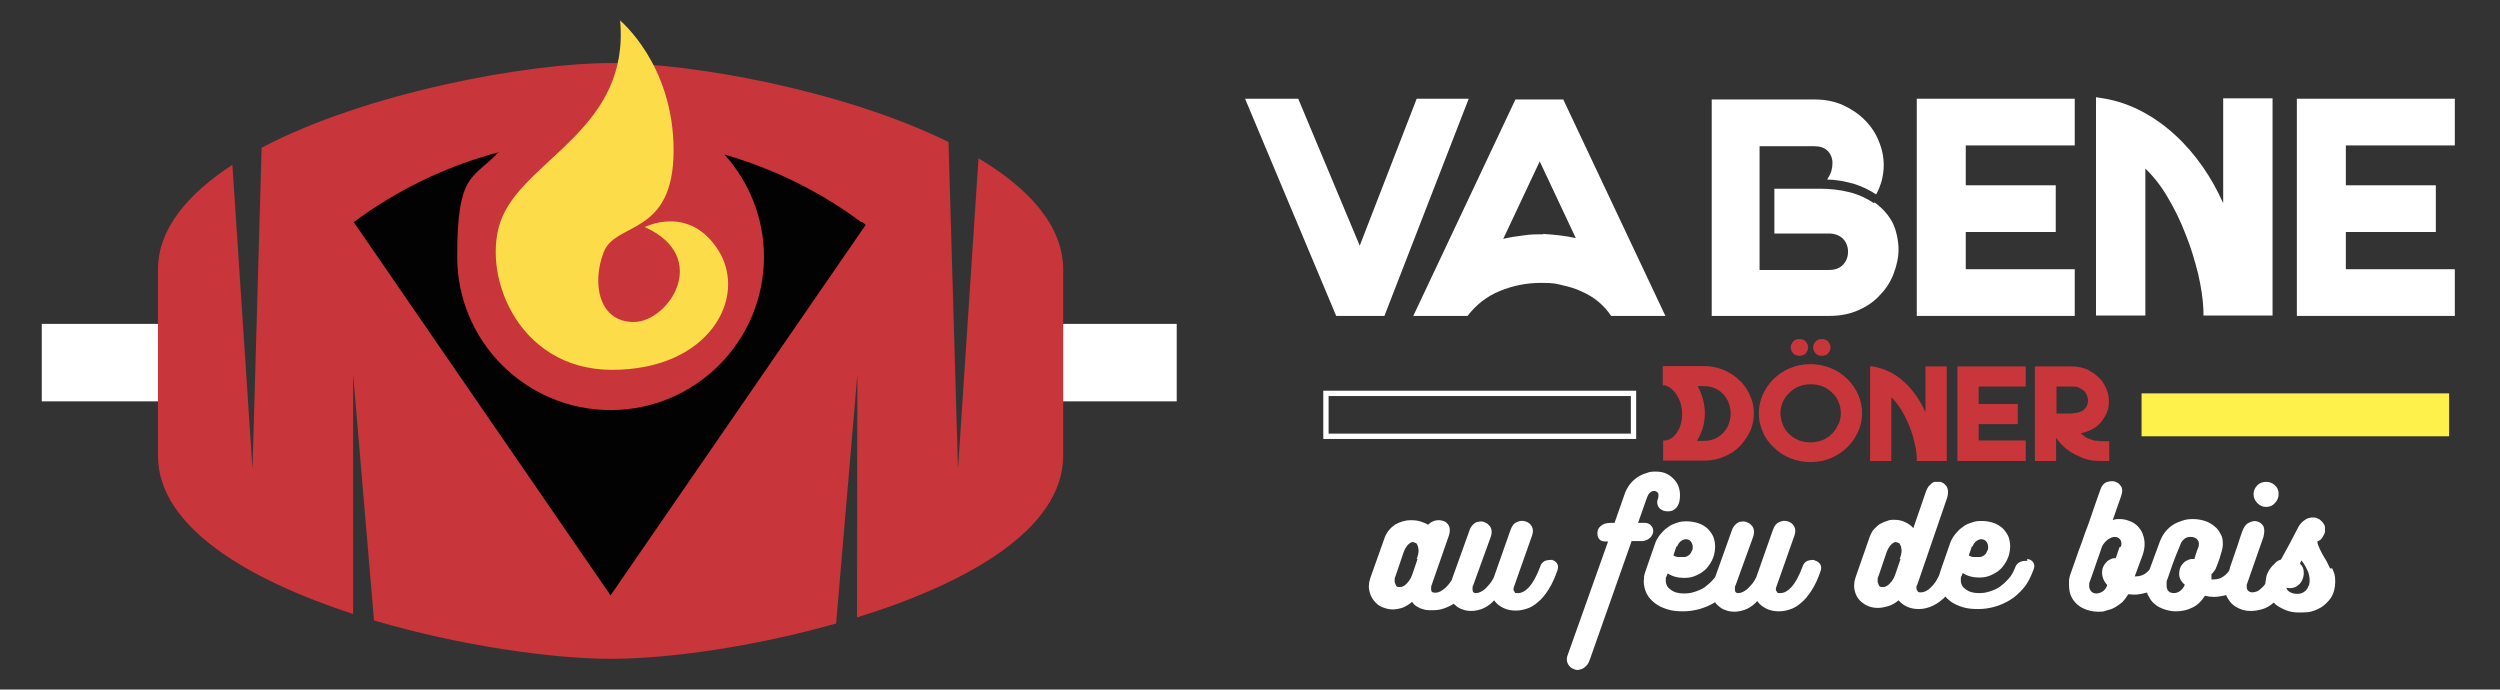
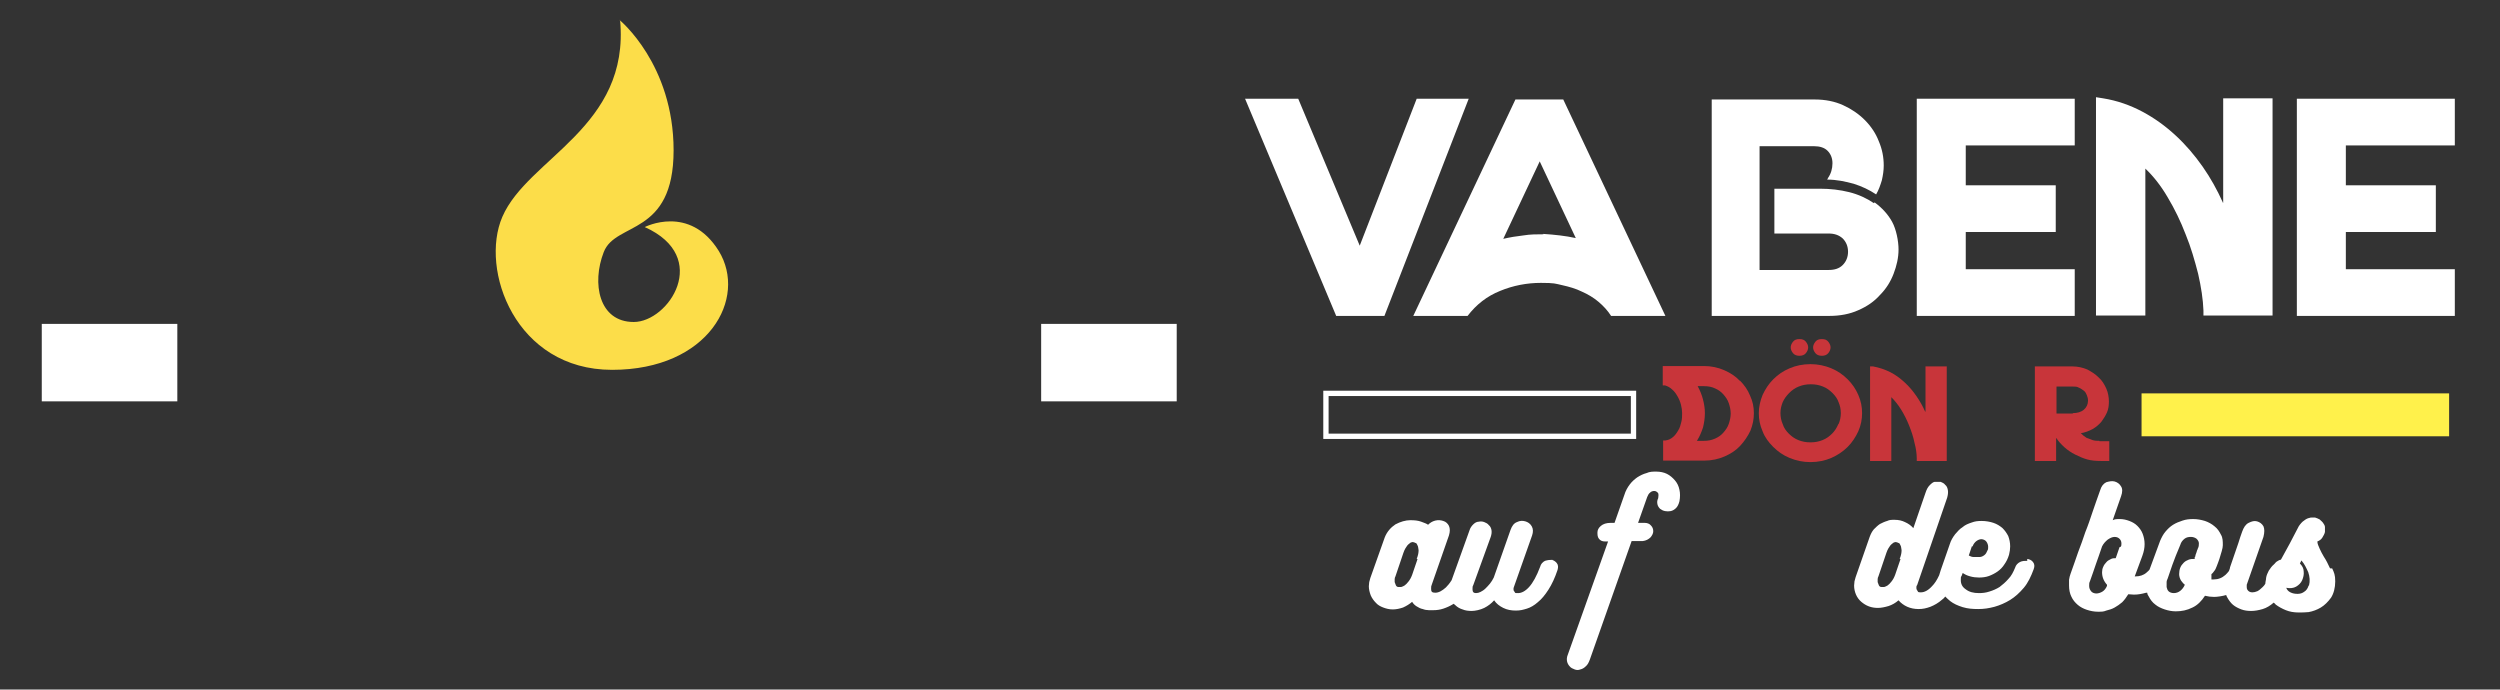
<svg xmlns="http://www.w3.org/2000/svg" id="Calque_2" data-name="Calque 2" version="1.1" viewBox="0 0 658.4 181.6">
  <rect x="0" y="0" width="658.4" height="181.6" fill="#333333" stroke="none" />
  <defs>
    <style>
      .cls-1 {
        fill: none;
        stroke: #fff;
        stroke-miterlimit: 10;
      }

      .cls-2 {
        fill: #020202;
      }

      .cls-2, .cls-3, .cls-4, .cls-5, .cls-6 {
        stroke-width: 0px;
      }

      .cls-3 {
        fill: #fff14b;
      }

      .cls-4 {
        fill: #c8353a;
      }

      .cls-5 {
        fill: #fcdd49;
      }

      .cls-6 {
        fill: #fff;
      }
    </style>
  </defs>
  <g>
    <polygon class="cls-6" points="373.1 26 358.1 64.7 341.9 26 327.9 26 351.9 83.2 364.6 83.2 386.8 26 373.1 26" />
    <path class="cls-6" d="M399.1,26.2l-26.9,57h14.3c2.3-3,5.1-5.2,8.6-6.6,3.4-1.4,7-2.1,10.7-2.1s3.8.2,5.6.6c1.8.4,3.6.9,5.2,1.7,1.6.7,3.1,1.6,4.4,2.7s2.4,2.3,3.3,3.7h14.3l-26.9-57h-12.8.2ZM406.5,61.7c-1.7,0-3.5,0-5.3.3-1.8.2-3.6.5-5.3.9l9.6-20.4,9.5,20.2c-2.7-.6-5.6-.9-8.6-1.1h0Z" />
    <path class="cls-6" d="M493.5,53.5c-1.9-1.3-4.1-2.3-6.5-2.9-2.4-.6-5-.9-7.6-.9h-12.1v11.8h14.3c1.5,0,2.7.4,3.7,1.3.9.9,1.4,2.1,1.4,3.5s-.5,2.6-1.4,3.5-2.1,1.3-3.7,1.3h-18.2v-32.6h14.3c1.6,0,2.8.4,3.6,1.2.8.8,1.3,1.9,1.3,3.3s-.4,2.8-1.2,3.9h0c0,0,0,.2-.1.2,0,0,0,0-.1.2,2.5,0,4.8.5,7,1.1,2.2.7,4.1,1.6,5.9,2.8.7-1.2,1.1-2.4,1.5-3.7.3-1.3.5-2.6.5-3.9,0-2.2-.4-4.3-1.3-6.4-.8-2.1-2.1-4-3.7-5.6s-3.5-2.9-5.7-3.9-4.7-1.5-7.5-1.5h-27.1v57h31c2.8,0,5.4-.5,7.6-1.5,2.3-1,4.2-2.3,5.7-4,1.6-1.6,2.8-3.5,3.6-5.6.8-2.1,1.3-4.2,1.3-6.4s-.6-5.3-1.7-7.3-2.7-3.7-4.6-5.1l-.2.2Z" />
    <polygon class="cls-6" points="504.8 83.2 546.4 83.2 546.4 70.9 517.7 70.9 517.7 61.1 541.4 61.1 541.4 48.8 517.7 48.8 517.7 38.3 546.4 38.3 546.4 26 504.8 26 504.8 83.2" />
    <path class="cls-6" d="M585.4,53.3c-1.5-3.3-3.2-6.4-5.3-9.4-2.1-3-4.5-5.8-7.1-8.2-2.7-2.5-5.6-4.6-8.8-6.3-3.2-1.7-6.6-2.9-10.3-3.5l-1.9-.3v57.5h13v-38.7c2.1,2,4.1,4.5,5.9,7.6,1.8,3,3.4,6.3,4.7,9.7,1.4,3.4,2.4,6.9,3.3,10.4.8,3.5,1.3,6.8,1.4,9.7v1.3h18.2V25.9h-13v27.5h-.1Z" />
    <polygon class="cls-6" points="646.5 38.3 646.5 26 604.9 26 604.9 83.2 646.5 83.2 646.5 70.9 617.8 70.9 617.8 61.1 641.5 61.1 641.5 48.8 617.8 48.8 617.8 38.3 646.5 38.3" />
  </g>
  <g>
    <path class="cls-4" d="M458.2,100.3c-1.1-1.2-2.5-2.1-4.1-2.8-1.6-.7-3.4-1.1-5.3-1.1h-10.9v5.1h.6c.7.2,1.4.6,1.9,1.1.6.5,1,1.1,1.4,1.8.4.7.7,1.4.9,2.2.2.8.3,1.5.3,2.2s0,1.5-.2,2.3-.4,1.6-.8,2.2c-.4.7-.8,1.3-1.4,1.8s-1.2.8-2,.9h-.6v5.3h10.9c1.9,0,3.7-.4,5.3-1.1,1.6-.7,3-1.6,4.1-2.8s2-2.5,2.7-4c.6-1.5.9-3,.9-4.6s-.3-3.1-1-4.6c-.6-1.5-1.5-2.8-2.7-4h0ZM455.3,111.6c-.3.9-.8,1.6-1.4,2.3-.6.7-1.3,1.2-2.2,1.6-.9.4-1.8.6-2.9.6h-1.9c.7-1.1,1.2-2.3,1.6-3.5.3-1.2.5-2.5.5-3.8s-.2-2.4-.5-3.6-.8-2.4-1.4-3.5h1.7c1.1,0,2.1.2,2.9.6.9.4,1.6.9,2.2,1.6s1.1,1.4,1.4,2.3.5,1.8.5,2.7-.2,1.8-.5,2.7h0Z" />
    <path class="cls-4" d="M473.9,93.7c.7,0,1.3-.2,1.7-.7.4-.5.6-1,.6-1.5s-.2-1-.6-1.5-.9-.7-1.7-.7-1.3.2-1.7.7c-.4.5-.6,1-.6,1.5s.2,1,.6,1.5,1,.7,1.7.7Z" />
    <path class="cls-4" d="M479.8,93.7c.7,0,1.3-.2,1.7-.7.4-.5.6-1,.6-1.5s-.2-1-.6-1.5-.9-.7-1.7-.7-1.3.2-1.7.7c-.4.5-.6,1-.6,1.5s.2,1,.6,1.5,1,.7,1.7.7Z" />
    <path class="cls-4" d="M486.6,99.9c-1.2-1.2-2.6-2.2-4.3-2.9-1.7-.7-3.5-1.1-5.5-1.1s-3.9.4-5.5,1.1c-1.7.7-3.1,1.7-4.3,2.9-1.2,1.2-2.1,2.6-2.8,4.1-.6,1.5-1,3.1-1,4.8s.3,3.2,1,4.8c.6,1.6,1.6,2.9,2.8,4.1,1.2,1.2,2.6,2.2,4.3,2.9,1.7.7,3.5,1.1,5.5,1.1s3.9-.4,5.5-1.1,3.1-1.7,4.3-2.9c1.2-1.2,2.1-2.6,2.8-4.1.7-1.6,1-3.2,1-4.8s-.3-3.2-1-4.8c-.7-1.6-1.6-2.9-2.8-4.1ZM484.1,111.8c-.4.9-.9,1.7-1.6,2.4-.7.7-1.5,1.3-2.5,1.7-1,.4-2,.6-3.2.6s-2.2-.2-3.2-.6-1.8-1-2.5-1.7-1.3-1.5-1.6-2.5c-.4-.9-.6-1.9-.6-2.9s.2-1.9.6-2.9c.4-.9,1-1.7,1.7-2.4.7-.7,1.5-1.3,2.5-1.7,1-.4,2-.6,3.2-.6s2.2.2,3.2.6,1.8,1,2.5,1.7,1.3,1.5,1.6,2.4c.4.9.6,1.9.6,2.9s-.2,2-.6,2.9h-.1Z" />
    <path class="cls-4" d="M507,108.4c-.6-1.4-1.4-2.8-2.3-4.1-.9-1.3-1.9-2.5-3.1-3.6s-2.4-2-3.8-2.7-2.9-1.2-4.5-1.5h-.8c0,0,0,24.9,0,24.9h5.6v-16.8c.9.9,1.8,2,2.6,3.3.8,1.3,1.5,2.7,2.1,4.2s1.1,3,1.4,4.5c.4,1.5.6,2.9.6,4.2v.6h7.9v-24.9h-5.6v11.9h-.1Z" />
-     <polygon class="cls-4" points="515.5 121.4 533.5 121.4 533.5 116 521.1 116 521.1 111.7 531.4 111.7 531.4 106.4 521.1 106.4 521.1 101.8 533.5 101.8 533.5 96.5 515.5 96.5 515.5 121.4" />
    <path class="cls-4" d="M552.9,116.1c-.6,0-1.2,0-1.8-.2s-1.1-.4-1.6-.6c-.5-.3-1-.7-1.5-1.2,1.1-.2,2.2-.6,3.1-1.1.9-.5,1.7-1.2,2.3-1.9.6-.8,1.1-1.6,1.5-2.5s.5-1.9.5-2.9-.2-2.3-.7-3.4-1.1-2.1-2-2.9c-.9-.9-1.9-1.5-3-2.1-1.2-.5-2.5-.8-3.9-.8h-9.9v24.9h5.6v-6.1c.6.9,1.3,1.7,2.2,2.5s1.8,1.4,2.8,1.9,2.1,1,3.2,1.3c1.1.3,2.3.4,3.6.4h2.2v-5.2h-2.6,0ZM545.9,108.9h-4.3v-7.1h4.3c.6,0,1.1,0,1.6.3.5.2.9.5,1.3.8.4.3.6.7.8,1.2s.3.9.3,1.4c0,1-.4,1.8-1.1,2.4-.7.6-1.7.9-2.9.9h0Z" />
  </g>
  <g>
    <rect class="cls-1" x="349.2" y="103.6" width="81" height="11.3" />
    <path class="cls-1" d="M430.4,115.1h-81.4v-11.7h81.4v11.7ZM349.4,114.7h80.6v-10.9h-80.6v10.9Z" />
  </g>
  <rect class="cls-3" x="564" y="103.6" width="81" height="11.3" />
  <g>
    <path class="cls-6" d="M408.8,147.5c-.6-.1-1.2,0-1.9.2-.6.3-1.1.8-1.3,1.6-.9,2.4-1.9,4.2-2.9,5.3s-2,1.6-2.9,1.6-.7,0-.9-.3c-.2-.2-.3-.4-.3-.7s0-.4.1-.6l4.8-13.6c.3-.9.3-1.7-.1-2.4s-1-1.1-1.7-1.3-1.4-.2-2.2.2c-.8.3-1.3,1-1.7,2.1l-4.4,12.5c-.3.6-.6,1.1-1,1.6s-.8.9-1.2,1.3c-.4.4-.9.7-1.3.9s-.8.3-1.2.3c-.6,0-.9-.3-.9-1s0-.7.2-1.1l4.6-12.7c.2-.6.3-1.2.2-1.8-.1-.5-.3-1-.7-1.3-.3-.4-.7-.6-1.2-.8s-1-.2-1.5-.1c-.5,0-1,.3-1.4.7s-.8.9-1,1.6l-4.7,13.1c-.5.8-1,1.4-1.5,1.9-1,.9-1.9,1.4-2.8,1.4s-1.1-.3-1.1-1,0-.7.2-1.2l4.5-12.9c.3-1,.3-1.8,0-2.5-.3-.6-.8-1.1-1.5-1.3-.6-.2-1.3-.3-2.1-.1-.8.2-1.4.6-1.9,1.1-.4-.3-1-.5-1.8-.8s-1.7-.4-2.9-.4-2.6.4-3.9,1.1c-1.2.8-2.2,1.9-2.8,3.4l-3.8,10.7c-.1.4-.2.7-.3,1.1,0,.3-.1.7-.1,1.1,0,.8.2,1.6.5,2.4.3.7.8,1.4,1.3,1.9.5.6,1.2,1,2,1.3s1.6.5,2.5.5,1.8-.2,2.7-.5c.9-.4,1.7-.9,2.4-1.5.3.5.7.9,1.2,1.2s1,.6,1.6.7c.5.2,1.1.3,1.6.3h1.2c.8,0,1.7-.1,2.6-.4.9-.3,1.8-.7,2.6-1.2,0,0,.1,0,.2-.1.1.2.3.3.4.4.5.5,1.2.9,1.9,1.1.7.3,1.5.4,2.4.4s2.3-.3,3.3-.8,1.9-1.2,2.6-2c.6.9,1.4,1.5,2.4,2s2.1.7,3.3.7,1.9-.2,2.9-.5,2-.9,2.9-1.7c1-.8,1.9-1.9,2.8-3.3.9-1.4,1.7-3.1,2.4-5.2.2-.7.2-1.3-.2-1.8-.4-.5-.9-.8-1.5-.9h.3ZM373.3,147.3l-1.4,4.1c-.3.8-.6,1.3-1,1.8-.3.4-.7.8-1,1s-.6.3-.9.4h-.7c-.3,0-.6-.2-.7-.5-.1-.2-.2-.5-.3-.8v-.8c0-.3.1-.5.2-.7l2.1-6.2c.3-.9.7-1.5,1-1.9s.7-.6.9-.8c.3-.1.5-.2.7-.1.2,0,.3,0,.3.1,0,0,.1,0,.3.1.2,0,.4.3.5.6.2.3.2.8.3,1.3,0,.6-.1,1.3-.5,2.3h.2Z" />
    <path class="cls-6" d="M434.7,141.5c.4-.5.7-1,.7-1.6s-.2-1.1-.6-1.5c-.4-.5-1-.7-1.7-.7h-1.7l2.4-6.8c.2-.5.4-.9.8-1.2.3-.3.7-.4,1.1-.4s.8.3,1,.6c.1.3.1.8,0,1.3-.3.6-.3,1.1-.2,1.6.1.5.4.9.7,1.2.4.3.8.5,1.3.6s1,.1,1.5,0,1-.4,1.4-.8c.4-.4.7-1,.9-1.8.2-1.1.2-2.1,0-3-.2-1-.6-1.8-1.2-2.5s-1.3-1.3-2.1-1.7c-.8-.4-1.8-.6-2.8-.6s-1.7,0-2.6.4c-.8.2-1.6.6-2.4,1.1-.7.5-1.4,1.1-2,1.9s-1.1,1.7-1.4,2.7l-2.6,7.4h-1c-1.2,0-2,.3-2.6.8s-.9,1.1-.9,1.7,0,1.2.4,1.7.9.7,1.6.7h.8l-10.6,29.8c-.3.7-.3,1.3-.2,1.8.1.5.4,1,.7,1.3.3.4.8.6,1.3.8s1,.2,1.5,0c.5-.1,1-.4,1.4-.8.5-.4.8-1,1.1-1.8l11-31.2h2.9c.9-.1,1.6-.5,2.1-1h0Z" />
-     <path class="cls-6" d="M477.9,147.5c-.6-.1-1.2,0-1.9.2-.6.3-1.1.8-1.3,1.6-.9,2.4-1.9,4.2-2.9,5.3s-2,1.6-2.9,1.6-.7,0-.9-.3c-.2-.2-.3-.4-.3-.7s0-.4.1-.6l4.8-13.6c.3-.9.3-1.7-.1-2.4s-1-1.1-1.7-1.3-1.4-.2-2.2.2c-.8.3-1.3,1-1.7,2.1l-4.4,12.5c-.3.6-.6,1.1-1,1.6s-.8.9-1.2,1.3c-.4.4-.9.7-1.3.9s-.8.3-1.2.3c-.6,0-.9-.3-.9-1s0-.7.2-1.1l4.6-12.7c.2-.6.3-1.2.2-1.8-.1-.5-.3-1-.7-1.3-.3-.4-.7-.6-1.2-.8s-1-.2-1.5-.1c-.5,0-1,.3-1.4.7s-.8.9-1,1.6l-4.4,12.3c-.2.2-.3.4-.5.6-.7.8-1.5,1.5-2.3,2.1-.8.5-1.7.9-2.7,1.2-.9.3-1.8.4-2.7.4-1.5,0-2.6-.3-3.5-1-.9-.6-1.3-1.4-1.3-2.4s0-.8.2-1.1l.3-.8c.6.4,1.2.7,2,.9.7.2,1.5.3,2.3.3s1.8-.1,2.6-.4,1.6-.7,2.3-1.2c.7-.5,1.3-1.1,1.8-1.9.5-.7.9-1.5,1.2-2.5.2-.8.3-1.5.3-2.2,0-1-.2-1.9-.5-2.7-.4-.8-.9-1.5-1.5-2.1-.7-.6-1.5-1.1-2.4-1.4-.9-.3-2-.5-3.1-.5s-1.8.1-2.6.4c-.9.3-1.7.6-2.4,1.2-.8.5-1.4,1.2-2,1.9-.6.8-1.1,1.6-1.4,2.6l-2.4,6.9c-.2.5-.3,1-.4,1.4,0,.5-.1,1-.1,1.4,0,1.2.3,2.3.8,3.3s1.3,1.8,2.2,2.5c.9.7,2,1.2,3.3,1.6,1.3.4,2.6.5,4.1.5s2.8-.2,4.3-.6c1.4-.4,2.8-1,4.1-1.8h0c.2.4.5.7.9,1,.5.5,1.2.9,1.9,1.1.7.3,1.5.4,2.4.4s2.3-.3,3.3-.8,1.9-1.2,2.6-2c.6.9,1.4,1.5,2.4,2s2.1.7,3.3.7,1.9-.2,2.9-.5,2-.9,2.9-1.7c1-.8,1.9-1.9,2.8-3.3.9-1.4,1.7-3.1,2.4-5.2.2-.7.2-1.3-.2-1.8-.4-.5-.9-.8-1.5-.9h.1ZM441.7,143.9c.2-.6.6-1.1,1-1.4.4-.3.9-.5,1.3-.5s1,.2,1.3.6c.3.4.5.9.5,1.4s0,.7-.2,1c-.2.5-.4.9-.8,1.2s-.8.5-1.3.5h-1.5c-.5,0-.9-.2-1.3-.4l.8-2.4h.2Z" />
    <path class="cls-6" d="M533.9,147.7c-.6,0-1.3,0-1.9.3-.6.3-1.1.8-1.3,1.5-.5,1.2-1,2.2-1.8,3-.7.8-1.5,1.5-2.3,2.1-.8.5-1.7.9-2.7,1.2-.9.3-1.8.4-2.7.4-1.5,0-2.6-.3-3.5-1-.9-.6-1.3-1.4-1.3-2.4s0-.8.2-1.1l.3-.8c.6.4,1.2.7,2,.9.7.2,1.5.3,2.3.3s1.8-.1,2.6-.4,1.6-.7,2.3-1.2,1.3-1.1,1.8-1.9c.5-.7.9-1.5,1.2-2.5.2-.8.3-1.5.3-2.2,0-1-.2-1.9-.5-2.7-.4-.8-.9-1.5-1.5-2.1-.7-.6-1.5-1.1-2.4-1.4-.9-.3-2-.5-3.1-.5s-1.8.1-2.6.4c-.9.3-1.7.6-2.4,1.2-.8.5-1.4,1.2-2,1.9-.6.8-1.1,1.6-1.4,2.6l-2.4,6.9c-.1.4-.3.9-.4,1.3-.6,1.3-1.2,2.2-1.9,2.9-1,1.1-2,1.6-2.9,1.6s-.7-.1-.9-.4c-.2-.2-.3-.5-.3-.8s0-.5.2-.7l7.9-23c.2-.7.3-1.4.2-2s-.3-1.1-.7-1.4c-.3-.4-.7-.6-1.2-.8-.5,0-1,0-1.5,0s-1,.5-1.4.9c-.5.5-.8,1.1-1.1,2l-3.2,9.3c-.6-.7-1.3-1.2-2.2-1.6-.8-.4-1.7-.6-2.7-.6s-1.3,0-2,.3c-.7.2-1.3.5-1.9.8-.6.4-1.1.9-1.6,1.4-.5.6-.8,1.2-1.1,2l-3.7,10.6c-.1.4-.2.8-.3,1.1,0,.4-.1.8-.1,1.1,0,.9.2,1.7.5,2.4s.8,1.4,1.4,1.9,1.2.9,2,1.2,1.6.4,2.4.4,1.8-.2,2.8-.5c.9-.3,1.8-.8,2.6-1.5.6.7,1.4,1.3,2.3,1.7s1.9.6,3,.6,2-.2,3.1-.6c1-.4,2.1-1,3.1-1.9.3-.2.6-.5.8-.8.4.4.8.8,1.3,1.2.9.7,2,1.2,3.3,1.6,1.3.4,2.6.5,4.1.5s2.8-.2,4.3-.6c1.4-.4,2.8-1,4.1-1.8s2.5-1.9,3.6-3.2,1.9-3,2.6-4.9c.3-.8.2-1.4-.2-1.9s-.9-.7-1.5-.8v.5ZM519.5,143.9c.2-.6.6-1.1,1-1.4.4-.3.9-.5,1.3-.5s1,.2,1.3.6c.3.4.5.9.5,1.4s0,.7-.2,1c-.2.5-.4.9-.8,1.2-.4.3-.8.5-1.3.5h-1.5c-.5,0-.9-.2-1.3-.4l.8-2.4h.2ZM500.5,147.3l-1.4,4.1c-.3.8-.6,1.3-1,1.8-.3.4-.7.8-1,1s-.6.3-.9.4h-.7c-.3,0-.6-.2-.7-.5-.1-.2-.2-.5-.3-.8v-.8c0-.3.1-.5.2-.7l2.1-6.2c.3-.9.7-1.5,1-1.9s.7-.6.9-.8c.3-.1.5-.2.7-.1.2,0,.3,0,.3.1,0,0,.1,0,.3.1.2,0,.4.3.5.6.2.3.2.8.3,1.3,0,.6-.1,1.3-.5,2.3h.2Z" />
-     <path class="cls-6" d="M596.8,133.5c.9,0,1.7-.3,2.3-1,.6-.6,1-1.4,1-2.4s-.3-1.7-1-2.3c-.6-.6-1.4-.9-2.3-.9s-1.7.3-2.3.9c-.6.6-1,1.4-1,2.3s.3,1.7,1,2.4,1.4,1,2.3,1Z" />
    <path class="cls-6" d="M613.6,149.6c-.5-1.1-1-2.1-1.6-3-.4-.7-.8-1.4-1.1-2.1-.3-.7-.6-1.3-.6-1.9.5-.2,1-.5,1.3-1s.6-1,.7-1.5v-1.3c0-.4-.3-.8-.5-1.1s-.6-.6-.9-.9c-.4-.2-.8-.4-1.2-.5h-.8c-.3,0-.5,0-.7.1-.5.1-.9.3-1.4.7-.5.3-1,.9-1.4,1.5-.8,1.5-1.6,3.1-2.4,4.6-.8,1.4-1.5,2.8-2.3,4.2-.2,0-.4.1-.6.2-.4.2-.7.4-1,.8,0,0-.2.2-.3.3-.5.4-.9,1-1.3,1.6-.3.6-.6,1.2-.7,1.9,0,.5-.2,1-.2,1.5-.2.4-.5.7-.7.9-.5.5-1,.9-1.4,1.1-.5.2-.9.3-1.3.3s-.8-.1-1.1-.4c-.3-.3-.4-.6-.4-1s0-.4,0-.6l4.4-12.6c.3-1.2.3-2.1,0-2.8-.4-.7-1-1.1-1.7-1.3s-1.4,0-2.2.4-1.3,1.2-1.7,2.3c-.3.9-.7,1.9-1,3-.4,1.1-.7,2.1-1.1,3.2-.4,1.1-.7,2.1-1.1,3.2,0,.3-.2.7-.3,1-.3.4-.6.7-.9,1-.9.8-1.9,1.2-3.1,1.2h-.6v-.4c0-.3,0-.6,0-1,.3-.2.5-.5.8-.9.2-.2.4-.7.6-1.2.2-.6.5-1.2.7-1.9s.4-1.3.6-2,.3-1.2.3-1.6c0-1,0-2-.5-2.8-.4-.8-.9-1.6-1.7-2.2-.7-.6-1.6-1.1-2.5-1.4-1-.3-2-.5-3.1-.5s-1.9.1-2.8.4c-.9.3-1.7.6-2.5,1.1s-1.4,1.1-2,1.8-1,1.5-1.4,2.4l-2.8,7.6c-.2.3-.5.5-.8.8-.8.7-1.8,1-2.9,1h-.2l2-5.4c.4-1.1.6-2.1.6-3.1s-.2-1.9-.5-2.7-.8-1.5-1.4-2.1c-.6-.6-1.3-1-2.1-1.3s-1.6-.5-2.5-.5-1.3,0-1.9.3l2.2-6.3c.4-1.1.4-2,0-2.6-.4-.7-1-1.1-1.7-1.3-.7-.2-1.5,0-2.2.2-.8.4-1.3,1.1-1.6,2.1-.7,2-1.4,3.9-2,5.7s-1.2,3.6-1.9,5.3c-.6,1.8-1.2,3.5-1.9,5.3-.6,1.8-1.3,3.7-2,5.7-.2.5-.3,1-.4,1.6,0,.6,0,1.1,0,1.5,0,1.1.2,2.1.6,2.9.4.9,1,1.6,1.7,2.2.7.6,1.5,1,2.4,1.3s1.9.5,2.9.5,1.5,0,2.2-.3c.8-.2,1.5-.4,2.2-.8.7-.4,1.3-.8,2-1.4.6-.6,1.1-1.3,1.6-2.1.5,0,1,.1,1.5.1,1.1,0,2.1-.2,3.2-.5h.3c0,.4.2.7.4,1,.4.8,1,1.6,1.7,2.1.7.6,1.6,1,2.5,1.3s1.9.5,2.9.5c1.6,0,3-.3,4.4-1,1.3-.6,2.4-1.7,3.3-3.1.8.2,1.6.3,2.4.3s2.2-.2,3.2-.5c0,.2.2.5.3.7.4.7.9,1.4,1.5,1.9s1.4.9,2.2,1.2,1.7.4,2.6.4,2-.2,3-.5,2-.9,2.9-1.7c.2.2.4.3.5.5.8.6,1.7,1.1,2.7,1.5s2.1.6,3.3.6,1.6,0,2.7-.1c1.1-.2,2.2-.6,3.2-1.2,1-.6,1.9-1.5,2.7-2.6.7-1.1,1.1-2.6,1.1-4.3s-.3-2.3-.8-3.4h-.5ZM558.2,144.1l-1,2.9c0,0-.2,0,0,0h0c-.5,0-.9,0-1.4.3-.4.2-.8.4-1.1.8-.3.3-.6.7-.8,1.2-.2.4-.3.9-.3,1.4,0,1.2.4,2.3,1.3,3.3v.3c-.3.7-.7,1.2-1.2,1.5s-1.1.5-1.6.5-1.1-.2-1.4-.6c-.3-.4-.5-.8-.5-1.4s0-.8.2-1.2c.5-1.5,1.1-3,1.6-4.6.5-1.5,1.1-3,1.6-4.6.4-.8.9-1.3,1.5-1.8.6-.4,1.2-.7,1.8-.7s1,.2,1.3.5.5.7.5,1.2,0,.6-.2.9h0ZM578.7,144.7c-.2.6-.3,1.1-.5,1.5,0,.2,0,.4-.2.5,0,.2,0,.3,0,.5-.6,0-1.1,0-1.6.2s-.9.4-1.3.8c-.4.4-.7.8-.9,1.3s-.3,1.1-.3,1.7.2,1.2.5,1.7c.3.4.6.8,1,1.1h0c-.3.7-.7,1.2-1.2,1.6-.5.4-1.1.6-1.7.6s-1.1-.2-1.4-.5c-.3-.3-.4-.7-.5-1.1v-1.3c0-.4.2-.7.3-1,.3-.9.7-2.1,1.2-3.5s1.2-3.2,2.1-5.3c.2-.7.6-1.2,1.1-1.6.5-.4,1.1-.5,1.7-.5s1.1.2,1.5.5c.4.4.6.8.6,1.2s0,.9-.3,1.4v.2ZM608,154.2c-.2.7-.6,1.3-1.1,1.6-.5.4-1.1.6-1.8.6s-1.3-.1-1.9-.4c-.6-.3-.9-.7-1.1-1.2,1,.2,1.9.1,2.6-.3.7-.4,1.3-1,1.6-1.7s.5-1.5.4-2.3c0-.8-.4-1.5-1-2.1l.4-.8c.8.9,1.3,2,1.8,3.1.4,1.2.5,2.3.2,3.5h-.1Z" />
  </g>
  <rect class="cls-6" x="11" y="85.3" width="35.7" height="20.4" />
  <rect class="cls-6" x="274.2" y="85.3" width="35.7" height="20.4" />
-   <path class="cls-4" d="M257.7,41.7l-5.4,81.8-2.5-86.1c-27.6-13.6-67.4-20.8-89-20.8s-64.2,7.7-91.9,22.3l-2.4,84.6-5.3-80.1c-11.8,7.7-19.6,16.9-19.6,27.6v49c0,18.8,23.8,32.7,51.4,41.7,0-23.1,0-63.1,0-63.1l5.5,64.8c22.7,6.7,47.1,10.1,62.3,10.1s37.5-3.1,59.4-9.3l5.6-65.6s-.1,41-.1,64c28.8-8.9,54.3-23.1,54.3-42.6v-49c0-11.5-9-21.4-22.3-29.3h.1Z" />
  <path class="cls-5" d="M163.2,5.3s14.2,11.6,14.2,34.3-15.3,18.7-18.4,26.8c-3.2,8.2-1.3,18.4,7.9,18.4s20.5-17.1,2.9-25c0,0,11.8-6.1,19.5,6.3,7.6,12.4-2.6,31.3-28.1,31.3s-34.9-26.4-28.9-40.3c6.7-15.5,33.7-23.5,31-51.9h0Z" />
-   <path class="cls-2" d="M226.8,58.5c-10.7-8-22.9-14-36-17.8,6.4,7.1,10.4,16.6,10.4,26.9,0,22.3-18.1,40.4-40.4,40.4s-40.4-18.1-40.4-40.4,4.1-20.3,10.9-27.5c-13.9,3.7-26.8,10-38,18.3h-.2c0,0,67.7,98.4,67.7,98.4l67.2-97.6c-.4-.3-.7-.6-1.1-.8h0Z" />
</svg>